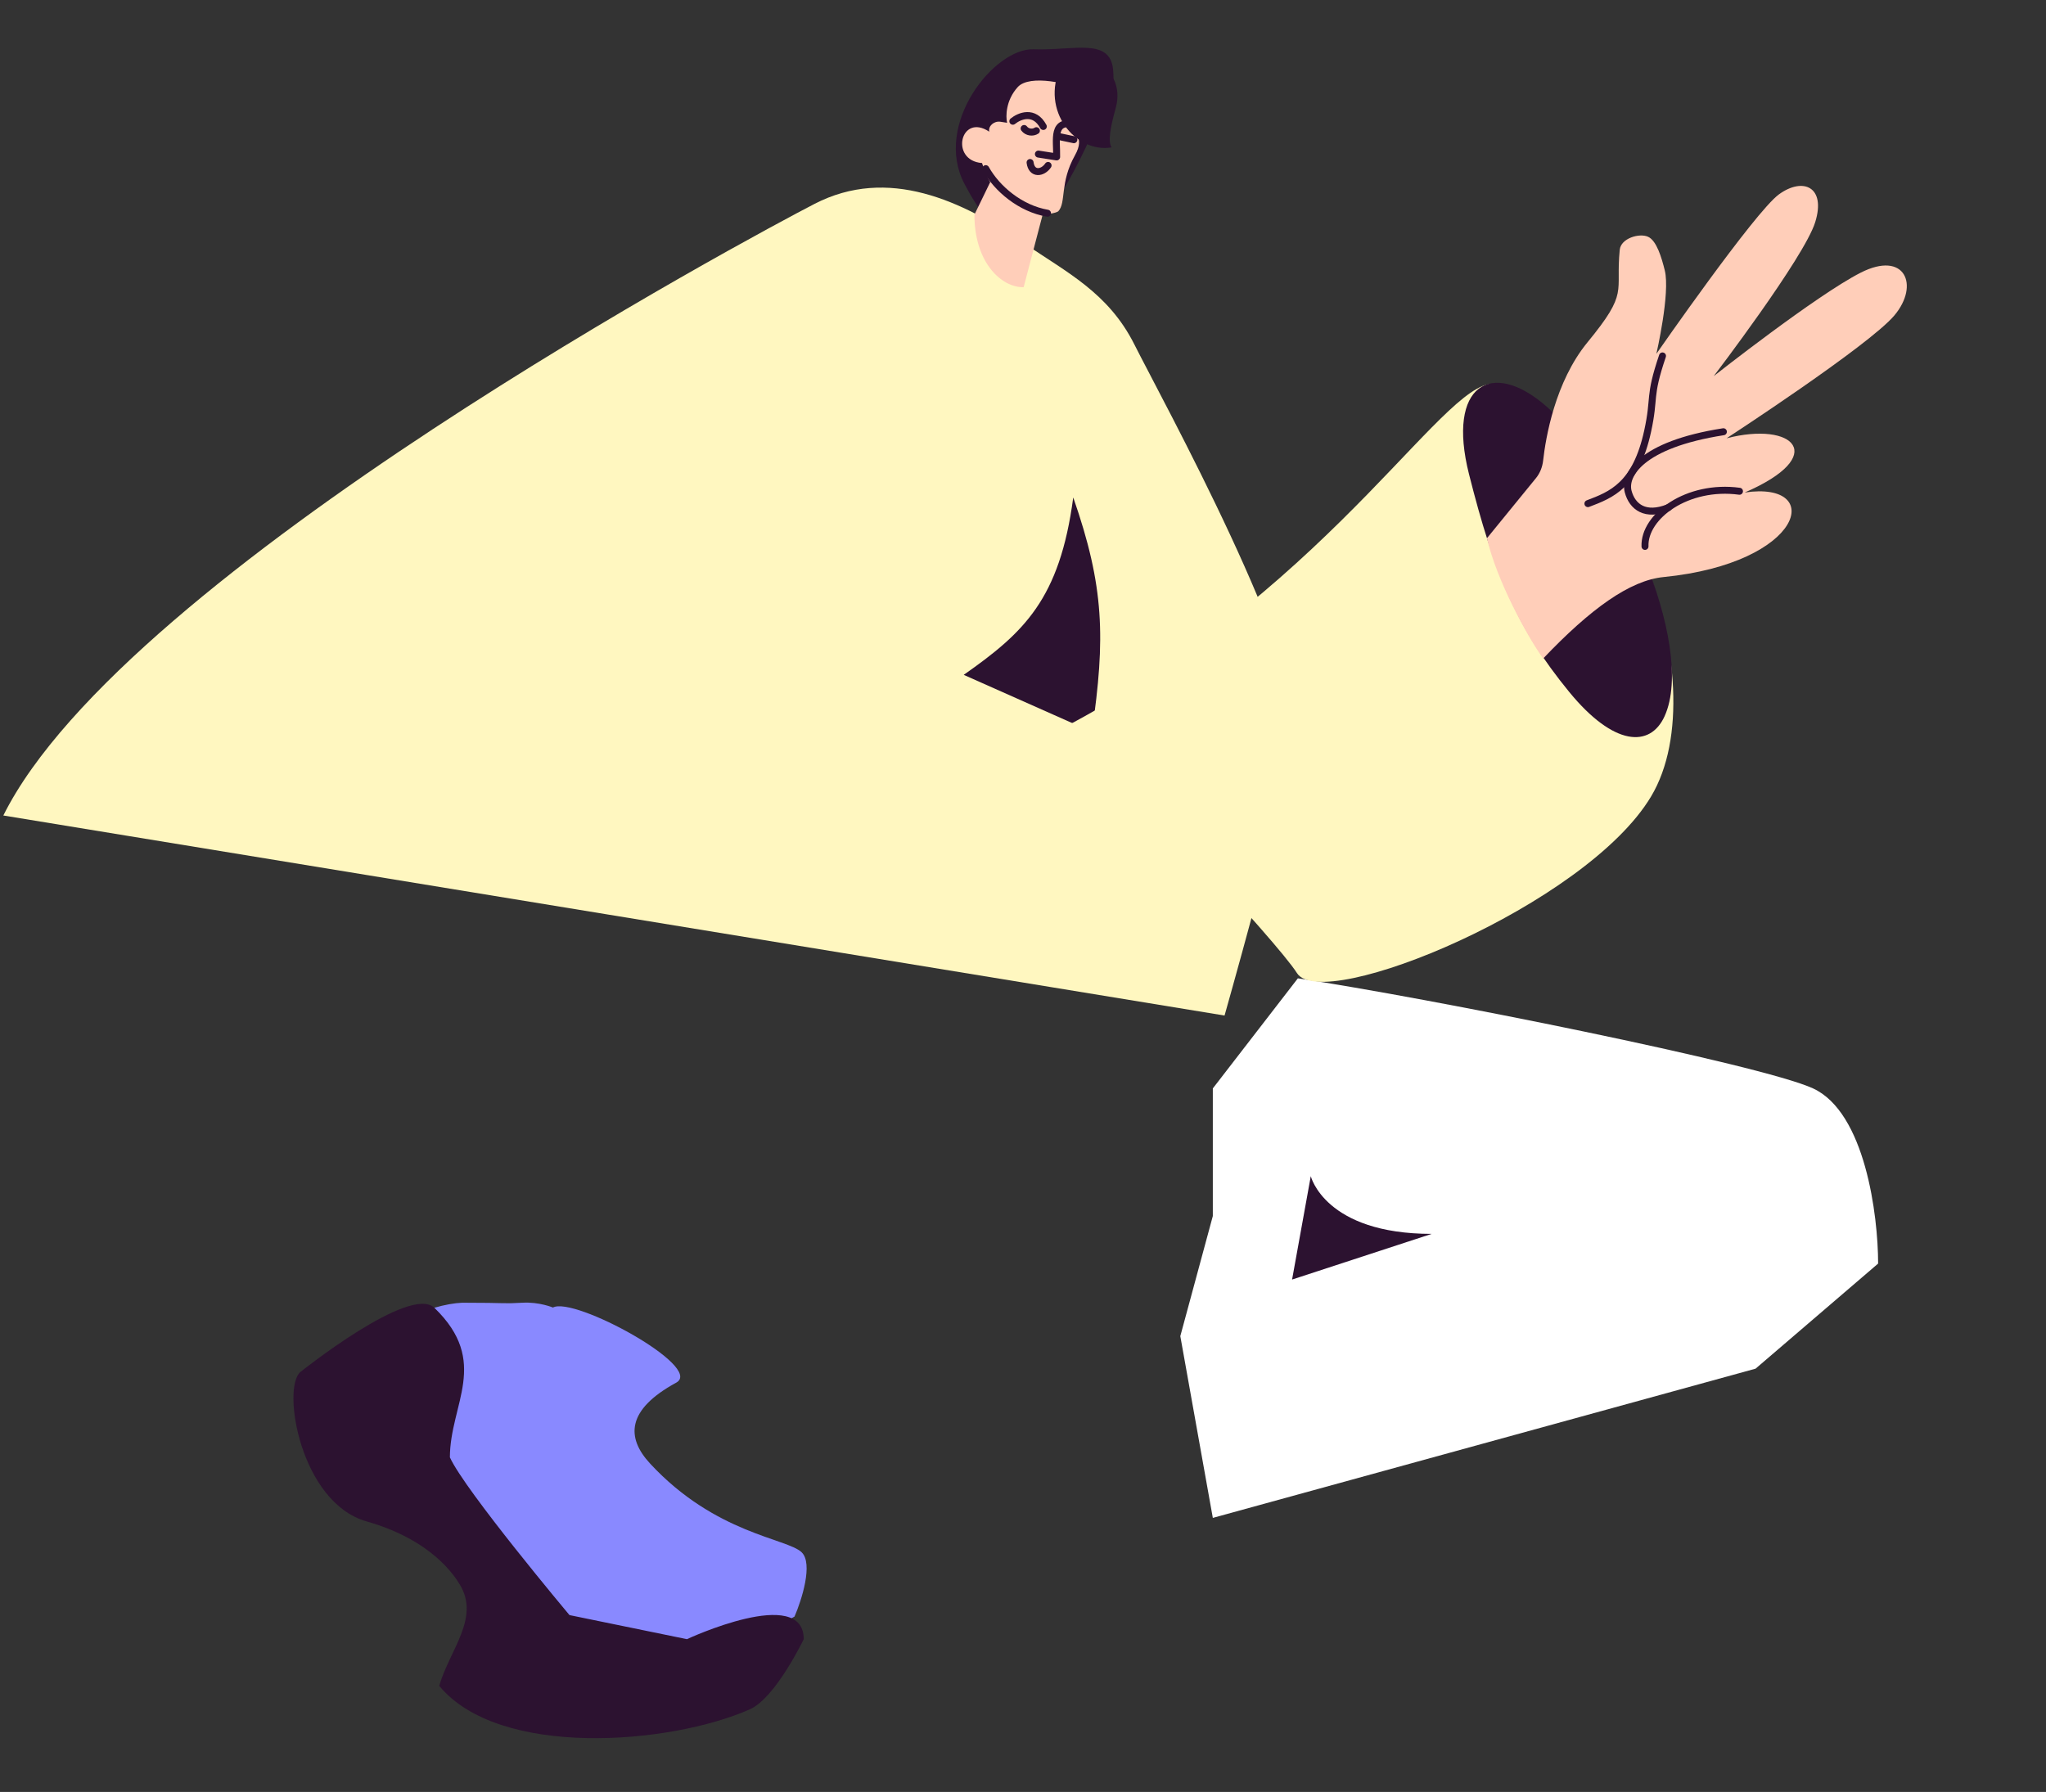
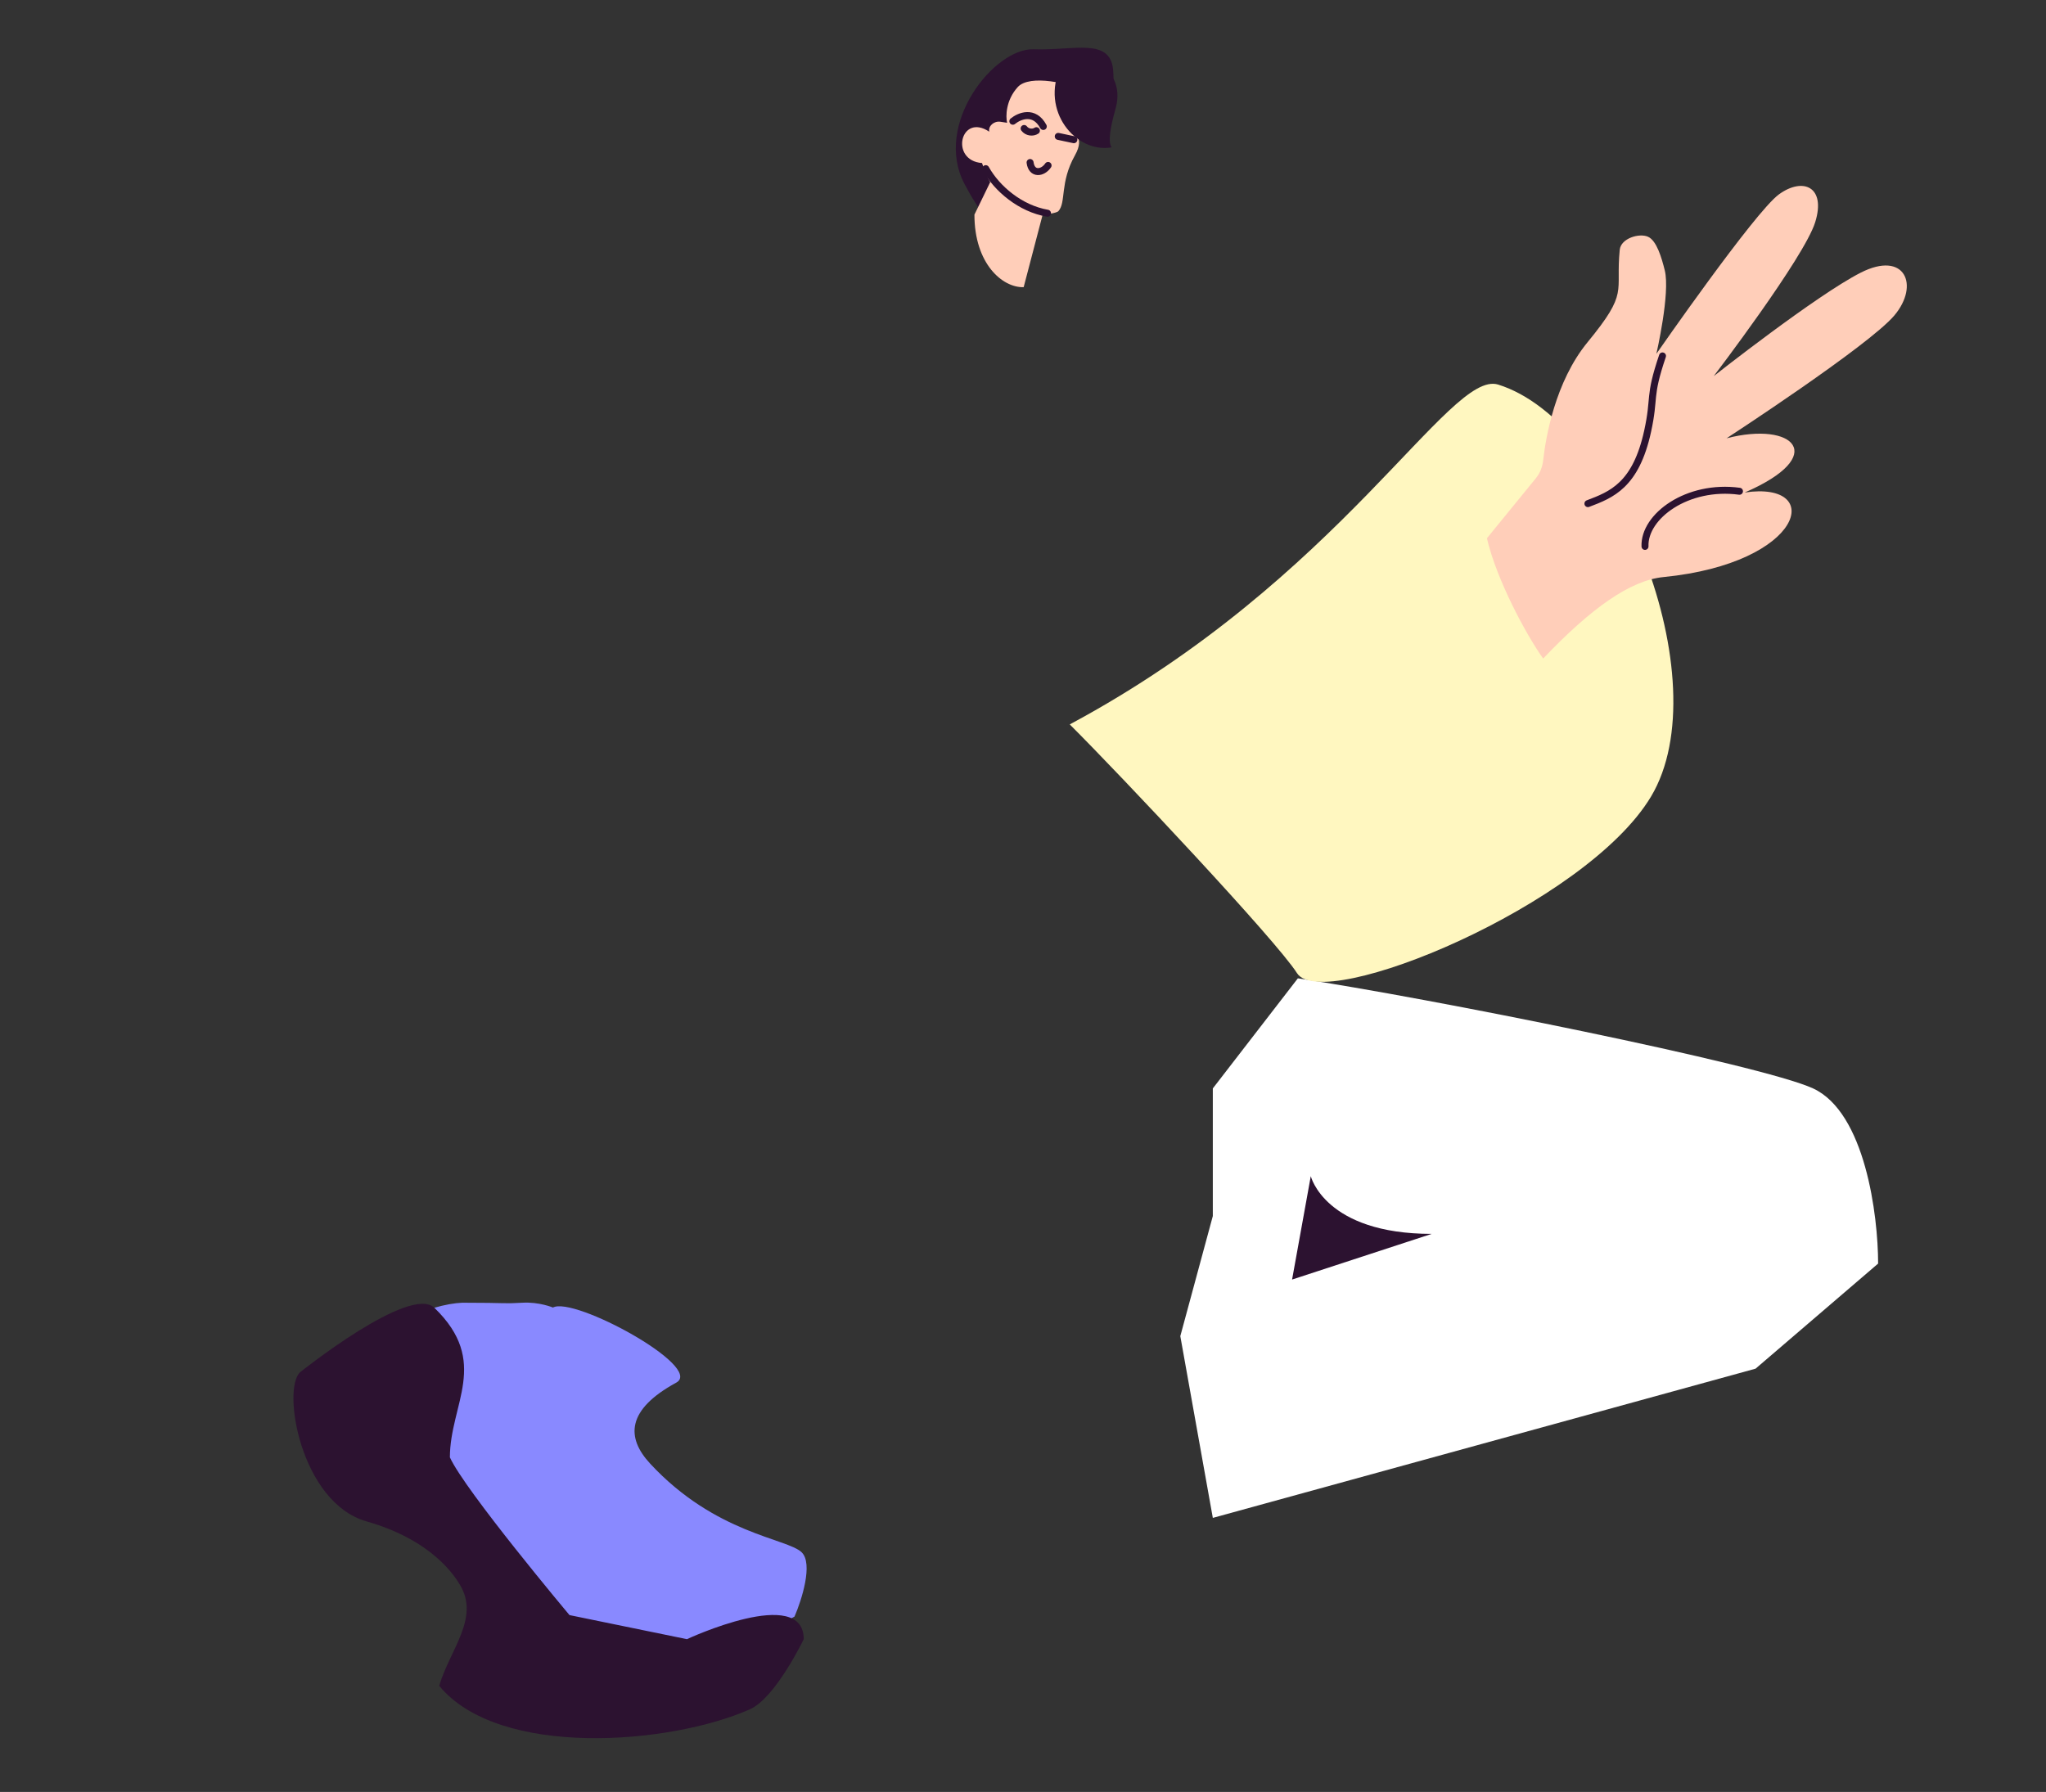
<svg xmlns="http://www.w3.org/2000/svg" width="508" height="445" fill="none">
  <rect width="100%" height="100%" fill="#333333" stroke="none" />
-   <path fill="#FFF7C0" d="M202.236 50.633C187.642 58.154 31.036 141.79.828 202.511l303.215 49.678c4.708-16.649 14.83-53.592 17.655-68.165 3.531-18.217-33.555-85.523-40.028-98.45s-16.956-17.99-27.059-24.953c-15.769-10.867-34.132-19.392-52.375-9.99" />
-   <path fill="#2C1230" d="M266.475 123.535c-3.354 25.295-12.254 33.559-27.192 44.048l31.829 14.149c3.388-23.287 3.077-36.105-4.637-58.197" />
  <path fill="#8989FF" d="M129.73 323.506c-5.215.297-3.23 0-14.955 0-7.678.303-23.207 5.993-33.192 19.564-4.393 5.972-.981 12.62 2.262 16.33 3.243 3.711 44.585 49.454 66.563 56.59 17.582 5.709 41.446-11.732 46.866-14.551 1.796-4.158 4.663-13.173 1.766-15.96-3.621-3.484-21.432-4.549-37.62-22.024-5.996-6.472-5.872-13.369 6.485-20.104 7.024-3.828-25.396-21.518-30.615-18.649 0 0-3.388-1.433-7.56-1.196" />
  <path fill="#2C1230" d="M74.589 340.699s27.237-21.76 33.268-15.927c13.923 13.464 3.847 23.88 3.847 37.135 3.711 8.2 29.692 39.169 29.692 39.169l29.161 5.98s29.002-13.516 29.002 0c0 0-6.981 14.586-13.372 17.416-19.889 8.808-62.289 12.196-77.135-5.832 2.651-9.013 10.143-16.825 5.138-25.1-1.149-1.899-6.728-11.06-23.165-15.726S69.88 344.71 74.588 340.699" />
  <path fill="#fff" d="M450.17 270.29c-12.916-5.965-96.047-22.576-127.925-27.34l-21.114 27.34v31.689l-8.073 29.825 8.073 45.133 134.756-37.055 30.429-26.097c0-12.013-3.229-37.53-16.146-43.495" />
  <path fill="#2C1230" d="m355.473 306.41-34.663 11.341 4.642-25.67s3.513 14.329 30.021 14.329" />
  <path fill="#FFF7C0" d="M371.965 95.5c-12.138-3.757-38.901 48.243-106.356 84.392 12.759 12.721 51.32 53.711 56.424 61.767 6.38 10.071 71.776-16.852 87.914-43.874 17.174-28.756-8.503-93.16-37.982-102.285" />
-   <path fill="#2C1230" d="M389.594 171.8c-13.006-15.896-18.654-29.48-24.855-54.046-5.589-22.137 5.568-28.867 19.361-16.711 17.242 15.195 37.236 59.147 29.193 76.826-3.566 7.839-12.585 7.514-23.699-6.069M263.039 48.803l-16.172-3.618 22.659-26.035 4.759 6.711c-3.576 8.422-5.846 13.955-11.246 22.942" />
  <path fill="#2C1230" d="M256.665 12.236c-9.742-.376-25.022 18.572-17.19 33.45s8.915 6.857 8.915 6.857l12.597-18.798c3.829-.276 16.728-2.61 15.383-16.481-.777-8.02-9.962-4.653-19.705-5.028" />
  <path fill="#FFCEB9" d="m241.941 53.297 5.82-11.98 14.089.647-7.685 29.352c-5.278.161-12.235-5.843-12.224-18.02" />
  <path fill="#FFCEB9" d="M243.825 40.489c-8.08-.61-5.371-12.564 1.798-7.788-.306-1.393 1.183-2.716 2.777-2.467l1.653.258c-.364-1.58-.348-5.565 2.631-8.86 2.978-3.296 13.085-.86 16.721.926-.974 1.937-2.422 5.587-2.908 7.81-.607 2.777 3.178 3.26.386 8.237-3.802 6.778-2.112 11.663-4.112 13.853-.722.79-13.962 3.826-18.946-11.97" />
  <path stroke="#2C1230" stroke-linecap="round" stroke-width="1.734" d="M260.082 52.952c-6.731-1.157-12.542-6.081-15.333-11.067M259.039 31.408c-2.242-4.174-5.974-2.607-7.559-1.301" />
-   <path stroke="#2C1230" stroke-linecap="round" stroke-linejoin="round" stroke-width="1.734" d="M267.307 31.01c-6.295-1.656-4.855 3.67-4.957 7.958l-4.524-.706" />
  <path stroke="#2C1230" stroke-linecap="round" stroke-width="1.734" d="M255.758 40.355c.403 3.096 3.164 2.668 4.468.73M254.281 31.907c.733.977 2.136 1.154 3.046.548M266.625 34.693c-1.16-.258-3.324-.7-3.873-.822" />
  <path fill="#2C1230" d="M276.003 36.6c-9.001 1.51-17.697-9.163-12.663-19.983l2.231-.696c7.909-2.469 13.609 3.332 11.391 11.15-1.233 4.35-1.934 8.186-.959 9.529" />
  <path fill="#FFCEB9" d="M428.691 108.841c16.701-4.325 25.593 4.331 4.499 13.465 20.053-2.978 14.736 17.543-20.156 20.995-8.347.826-18.119 7.865-29.885 20.236-4.269-5.978-11.599-19.649-13.964-29.873l12.182-14.938c1.015-1.245 1.601-2.782 1.779-4.377.624-5.589 2.94-19.518 11.032-29.37 10.338-12.589 6.902-12.153 7.987-22.952.286-2.843 4.823-4.193 6.998-3.245s3.408 5.255 4.179 8.343c1.412 5.655-2.083 20.744-2.083 20.744s24.436-35.235 30.425-39.596 11.757-1.893 9.006 6.92-25.181 38.2-25.181 38.2 25.461-20.07 36.467-25.674c11.006-5.605 14.712 3.093 8.377 10.61-6.336 7.516-41.662 30.512-41.662 30.512" />
-   <path stroke="#2C1230" stroke-linecap="round" stroke-width="1.734" d="M427.896 107.214c-20.622 3.213-24.723 10.834-23.631 14.885 1.027 3.811 4.281 6.238 9.99 3.941" />
  <path stroke="#2C1230" stroke-linecap="round" stroke-width="1.734" d="M431.892 121.993c-12.939-1.75-23.743 6.211-23.455 13.695M412.78 88.391c-3.536 10.44-1.795 10.013-3.694 18.708-2.934 13.432-8.975 15.755-14.825 17.965" />
</svg>